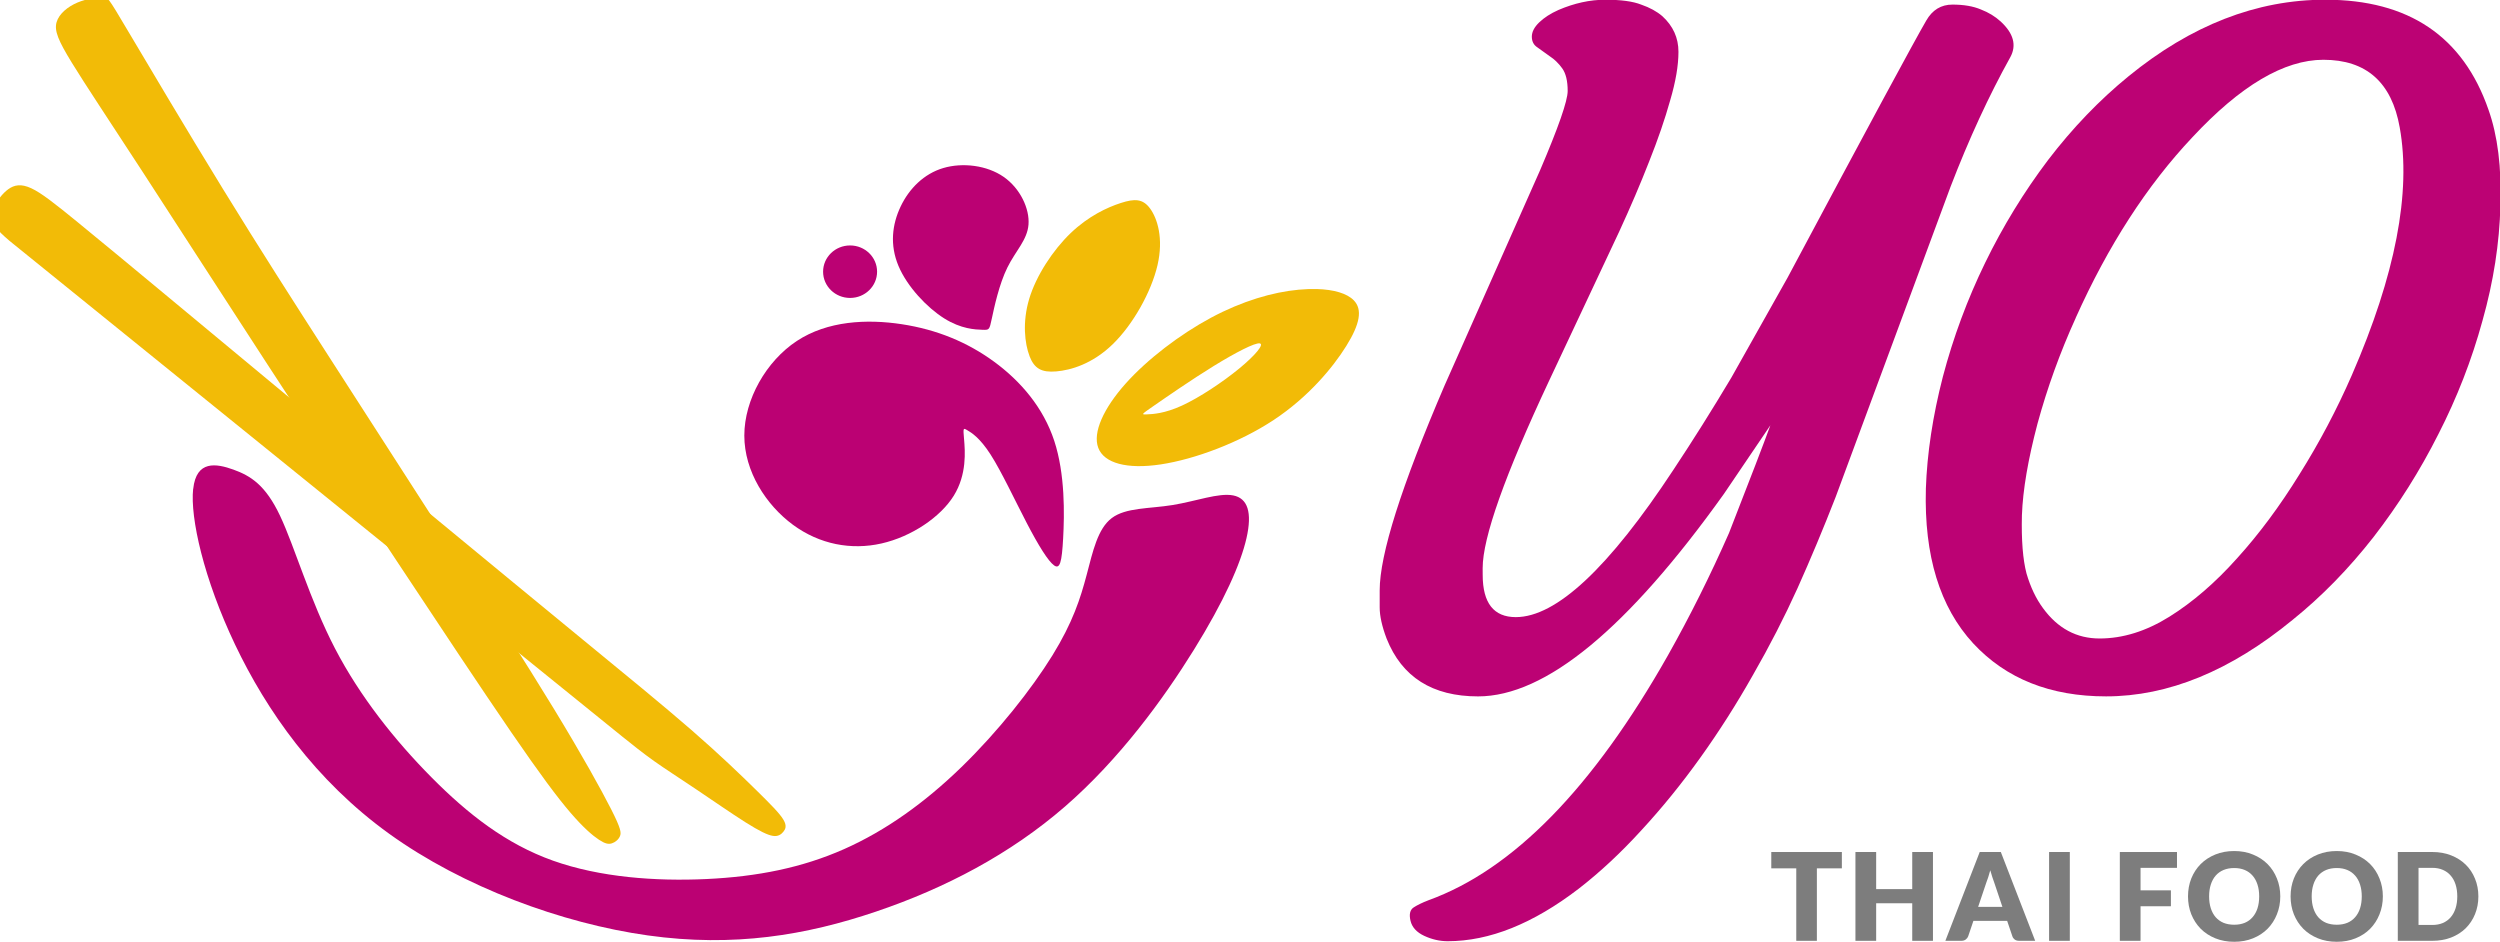
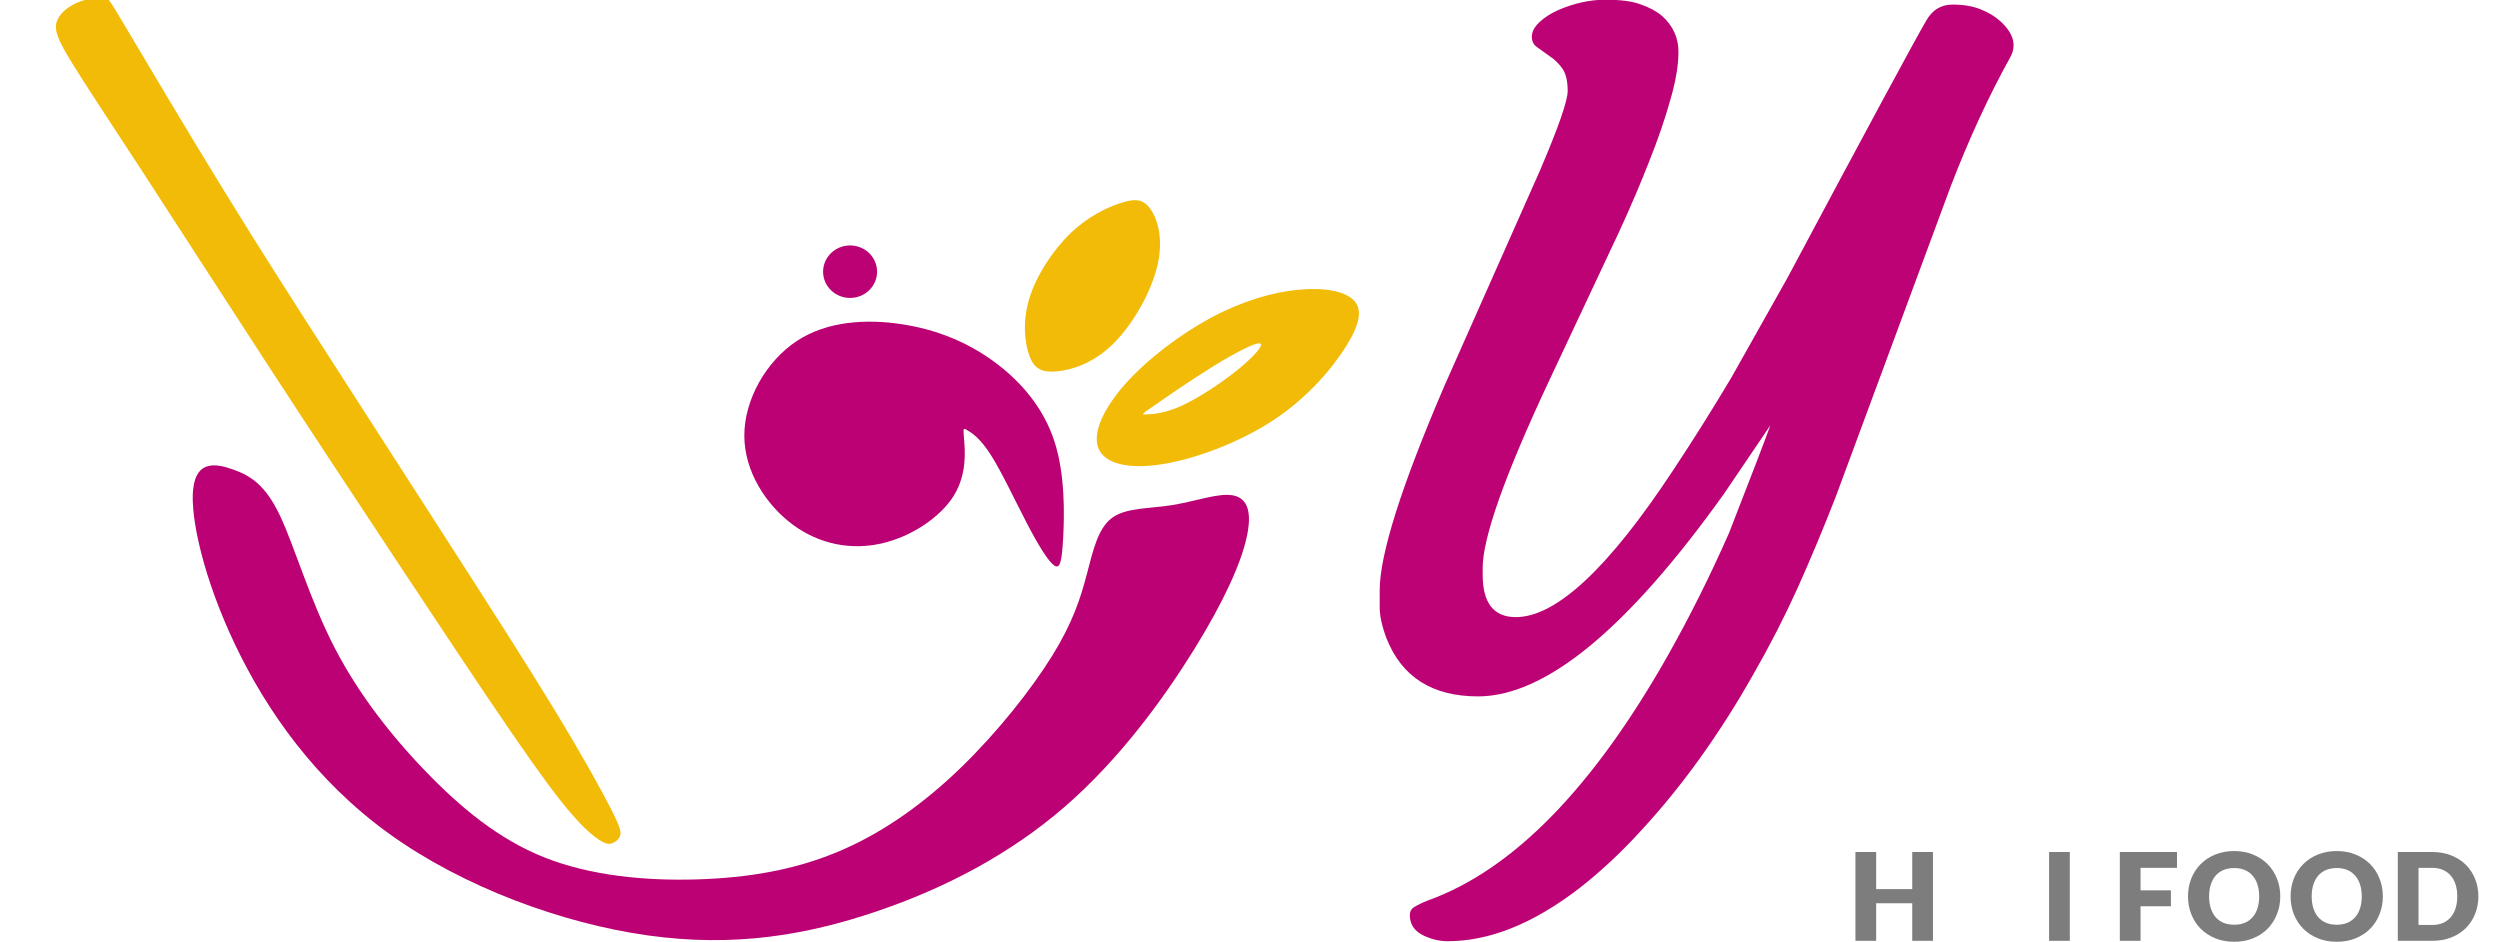
<svg xmlns="http://www.w3.org/2000/svg" xmlns:ns1="http://www.inkscape.org/namespaces/inkscape" xmlns:ns2="http://sodipodi.sourceforge.net/DTD/sodipodi-0.dtd" width="266.006mm" height="100.25mm" viewBox="0 0 266.006 100.25" version="1.1" id="svg8" ns1:version="0.92.2 5c3e80d, 2017-08-06" ns2:docname="logo-yo-long-plain.svg" ns1:export-filename="/Users/xenia/Box Sync/offix/Projekte/Yo Thai Food/CI/Logo/logo-yo-long.png" ns1:export-xdpi="95.519455" ns1:export-ydpi="95.519455">
  <defs id="defs2">
    <ns1:path-effect only_selected="false" apply_with_weight="true" apply_no_weight="true" helper_size="0" steps="2" weight="33.333" is_visible="true" id="path-effect912" effect="bspline" />
    <ns1:path-effect only_selected="false" apply_with_weight="true" apply_no_weight="true" helper_size="0" steps="2" weight="33.333" is_visible="true" id="path-effect906" effect="bspline" />
    <ns1:path-effect only_selected="false" apply_with_weight="true" apply_no_weight="true" helper_size="0" steps="2" weight="33.333" is_visible="true" id="path-effect900" effect="bspline" />
    <ns1:path-effect only_selected="false" apply_with_weight="true" apply_no_weight="true" helper_size="0" steps="2" weight="33.333" is_visible="true" id="path-effect896" effect="bspline" />
    <ns1:path-effect effect="bspline" id="path-effect892" is_visible="true" weight="33.333" steps="2" helper_size="0" apply_no_weight="true" apply_with_weight="true" only_selected="false" />
    <ns1:path-effect effect="bspline" id="path-effect888" is_visible="true" weight="33.333" steps="2" helper_size="0" apply_no_weight="true" apply_with_weight="true" only_selected="false" />
    <ns1:path-effect effect="bspline" id="path-effect884" is_visible="true" weight="33.333" steps="2" helper_size="0" apply_no_weight="true" apply_with_weight="true" only_selected="false" />
    <ns1:path-effect effect="bspline" id="path-effect880" is_visible="true" weight="33.333" steps="2" helper_size="0" apply_no_weight="true" apply_with_weight="true" only_selected="false" />
    <ns1:path-effect only_selected="false" apply_with_weight="true" apply_no_weight="true" helper_size="0" steps="2" weight="33.333" is_visible="true" id="path-effect1098" effect="bspline" />
    <ns1:path-effect only_selected="false" apply_with_weight="true" apply_no_weight="true" helper_size="0" steps="2" weight="33.333" is_visible="true" id="path-effect1094" effect="bspline" />
    <ns1:path-effect effect="bspline" id="path-effect1090" is_visible="true" weight="33.333" steps="2" helper_size="0" apply_no_weight="true" apply_with_weight="true" only_selected="false" />
    <ns1:path-effect effect="bspline" id="path-effect1084" is_visible="true" weight="33.333" steps="2" helper_size="0" apply_no_weight="true" apply_with_weight="true" only_selected="false" />
    <ns1:path-effect effect="bspline" id="path-effect1080" is_visible="true" weight="33.333" steps="2" helper_size="0" apply_no_weight="true" apply_with_weight="true" only_selected="false" />
    <ns1:path-effect effect="bspline" id="path-effect1076" is_visible="true" weight="33.333" steps="2" helper_size="0" apply_no_weight="true" apply_with_weight="true" only_selected="false" />
    <ns1:path-effect effect="bspline" id="path-effect1072" is_visible="true" weight="33.333" steps="2" helper_size="0" apply_no_weight="true" apply_with_weight="true" only_selected="false" />
    <ns1:path-effect effect="bspline" id="path-effect1068" is_visible="true" weight="33.333" steps="2" helper_size="0" apply_no_weight="true" apply_with_weight="true" only_selected="false" />
    <ns1:path-effect effect="bspline" id="path-effect963" is_visible="true" weight="33.333" steps="2" helper_size="0" apply_no_weight="true" apply_with_weight="true" only_selected="false" />
    <ns1:path-effect effect="bspline" id="path-effect959" is_visible="true" weight="33.333" steps="2" helper_size="0" apply_no_weight="true" apply_with_weight="true" only_selected="false" />
    <ns1:path-effect effect="bspline" id="path-effect955" is_visible="true" weight="33.333" steps="2" helper_size="0" apply_no_weight="true" apply_with_weight="true" only_selected="false" />
    <ns1:path-effect effect="bspline" id="path-effect950" is_visible="true" weight="33.333" steps="2" helper_size="0" apply_no_weight="true" apply_with_weight="true" only_selected="false" />
    <ns1:path-effect only_selected="false" apply_with_weight="true" apply_no_weight="true" helper_size="0" steps="2" weight="33.333" is_visible="true" id="path-effect944" effect="bspline" />
    <ns1:path-effect effect="bspline" id="path-effect940" is_visible="true" weight="33.333" steps="2" helper_size="0" apply_no_weight="true" apply_with_weight="true" only_selected="false" />
    <ns1:path-effect effect="bspline" id="path-effect936" is_visible="true" weight="33.333" steps="2" helper_size="0" apply_no_weight="true" apply_with_weight="true" only_selected="false" />
    <ns1:path-effect effect="bspline" id="path-effect932" is_visible="true" weight="33.333" steps="2" helper_size="0" apply_no_weight="true" apply_with_weight="true" only_selected="false" />
    <ns1:path-effect effect="bspline" id="path-effect928" is_visible="true" weight="33.333" steps="2" helper_size="0" apply_no_weight="true" apply_with_weight="true" only_selected="false" />
    <ns1:path-effect effect="bspline" id="path-effect924" is_visible="true" weight="33.333" steps="2" helper_size="0" apply_no_weight="true" apply_with_weight="true" only_selected="false" />
  </defs>
  <ns2:namedview id="base" pagecolor="#ffffff" bordercolor="#666666" borderopacity="1.0" ns1:pageopacity="0.0" ns1:pageshadow="2" ns1:zoom="0.35" ns1:cx="400" ns1:cy="560" ns1:document-units="mm" ns1:current-layer="g906" showgrid="false" ns1:measure-start="329.31,478.812" ns1:measure-end="337.391,479.822" showguides="true" ns1:guide-bbox="true" fit-margin-top="0" fit-margin-left="0" fit-margin-right="0" fit-margin-bottom="0">
    <ns2:guide position="642.993,62.751" orientation="1,0" id="guide1052" ns1:locked="false" />
  </ns2:namedview>
  <g ns1:label="Layer 1" ns1:groupmode="layer" id="layer1" transform="translate(101.354,-136.281)">
    <g id="g1128" transform="matrix(2.092,0,0,2.092,387.28,-157.677)">
      <g id="g1139" transform="matrix(0.688,0,0,0.688,-46.574,37.649)" style="fill:#d10002;fill-opacity:1">
        <g id="g1073" ns1:export-xdpi="289.46674" ns1:export-ydpi="289.46674">
          <g id="g906">
            <g aria-label="YO" transform="scale(1.016,0.984)" style="font-style:normal;font-variant:normal;font-weight:bold;font-stretch:normal;font-size:68.494px;line-height:1.25;font-family:Chalkboard;-inkscape-font-specification:'Chalkboard Bold';letter-spacing:0px;word-spacing:0px;fill:#bb0173;fill-opacity:0.992;stroke:none;stroke-width:3.425" id="text987">
              <path d="m -159.636,195.133 q 0,3.177 2.408,3.177 4.415,0 11.471,-11.07 2.107,-3.278 4.214,-6.923 l 4.08,-7.491 q 8.762,-16.956 10.1,-19.331 0.669,-1.204 1.906,-1.204 1.237,0 2.074,0.368 0.836,0.334 1.438,0.903 1.405,1.338 0.702,2.676 -2.341,4.348 -4.348,9.732 l -8.361,23.311 q -1.338,3.545 -2.776,6.856 -1.438,3.278 -3.244,6.522 -1.773,3.244 -3.813,6.187 -2.04,2.943 -4.281,5.451 -2.241,2.542 -4.582,4.415 -4.983,3.946 -9.532,3.946 -0.87,0 -1.706,-0.401 -0.836,-0.401 -1.003,-1.137 -0.167,-0.736 0.234,-1.003 0.401,-0.268 1.07,-0.535 9.231,-3.445 17.424,-18.394 2.408,-4.415 4.448,-9.197 2.341,-6.187 3.01,-8.093 l -3.378,5.15 q -10.535,15.217 -17.893,15.217 -4.983,0 -6.655,-4.348 -0.502,-1.371 -0.502,-2.341 v -1.271 q 0,-4.047 4.716,-15.384 l 6.956,-16.187 q 2.007,-4.849 2.007,-5.953 0,-1.137 -0.401,-1.706 -0.401,-0.569 -0.903,-0.903 l -0.903,-0.669 q -0.401,-0.268 -0.401,-0.803 0,-0.535 0.535,-1.07 0.535,-0.535 1.405,-0.936 1.739,-0.769 3.411,-0.769 1.706,0 2.609,0.368 0.936,0.334 1.538,0.87 1.171,1.104 1.171,2.676 0,1.538 -0.602,3.645 -0.569,2.107 -1.538,4.615 -0.936,2.475 -2.174,5.251 l -5.084,11.17 q -4.849,10.669 -4.849,14.113 z" style="font-style:normal;font-variant:normal;font-weight:normal;font-stretch:normal;font-family:Courgette;-inkscape-font-specification:Courgette;fill:#bb0173;fill-opacity:0.992;stroke-width:3.425" id="path858" />
-               <path d="m -127.39,188.679 q 0.134,-4.013 1.237,-8.428 1.137,-4.448 3.077,-8.562 1.94,-4.114 4.582,-7.726 2.676,-3.612 5.853,-6.287 6.823,-5.752 14.314,-5.752 9.097,0 11.873,8.261 1.003,2.91 0.87,7.19 -0.1,4.247 -1.304,8.662 -1.171,4.415 -3.211,8.528 -2.007,4.114 -4.716,7.726 -2.709,3.579 -5.886,6.221 -6.789,5.752 -13.578,5.752 -6.087,0 -9.665,-3.98 -3.645,-4.08 -3.445,-11.605 z m 10.903,-12.843 q -1.706,3.88 -2.776,7.926 -1.037,4.047 -1.137,6.889 -0.067,2.809 0.334,4.381 0.435,1.538 1.204,2.609 1.605,2.274 4.114,2.274 2.542,0 5.083,-1.639 2.542,-1.639 4.916,-4.381 2.408,-2.742 4.548,-6.321 2.174,-3.579 3.813,-7.458 4.749,-11.271 3.478,-18.595 -0.87,-5.084 -5.552,-5.084 -4.281,0 -9.532,5.819 -4.95,5.418 -8.495,13.578 z" style="font-style:normal;font-variant:normal;font-weight:normal;font-stretch:normal;font-family:Courgette;-inkscape-font-specification:Courgette;fill:#bb0173;fill-opacity:0.992;stroke-width:3.425" id="path860" />
            </g>
            <g aria-label="THAI FOOD" style="font-style:normal;font-variant:normal;font-weight:bold;font-stretch:normal;font-size:9.011px;line-height:1.25;font-family:Chalkboard;-inkscape-font-specification:'Chalkboard Bold';letter-spacing:0px;word-spacing:0px;fill:#7d7d7d;fill-opacity:1;stroke:none;stroke-width:0.451" id="text991">
-               <path d="m -135.638,212.501 v 1.208 h -1.847 v 5.357 h -1.523 v -5.357 h -1.847 v -1.208 z" style="font-style:normal;font-variant:normal;font-weight:900;font-stretch:normal;font-family:Lato;-inkscape-font-specification:'Lato Heavy';letter-spacing:0.367px;fill:#7d7d7d;fill-opacity:1;stroke-width:0.451" id="path863" />
              <path d="m -128.903,219.066 h -1.532 v -2.776 h -2.667 v 2.776 h -1.532 v -6.565 h 1.532 v 2.744 h 2.667 v -2.744 h 1.532 z" style="font-style:normal;font-variant:normal;font-weight:900;font-stretch:normal;font-family:Lato;-inkscape-font-specification:'Lato Heavy';letter-spacing:0.367px;fill:#7d7d7d;fill-opacity:1;stroke-width:0.451" id="path865" />
-               <path d="m -121.346,219.066 h -1.18 q -0.198,0 -0.329,-0.09 -0.126,-0.095 -0.176,-0.239 l -0.387,-1.144 h -2.496 l -0.387,1.144 q -0.045,0.126 -0.176,0.23 -0.131,0.099 -0.32,0.099 h -1.19 l 2.541,-6.565 h 1.559 z m -4.217,-2.51 h 1.793 l -0.604,-1.798 q -0.059,-0.171 -0.14,-0.401 -0.077,-0.234 -0.153,-0.505 -0.072,0.275 -0.149,0.509 -0.077,0.234 -0.144,0.406 z" style="font-style:normal;font-variant:normal;font-weight:900;font-stretch:normal;font-family:Lato;-inkscape-font-specification:'Lato Heavy';letter-spacing:0.367px;fill:#7d7d7d;fill-opacity:1;stroke-width:0.451" id="path867" />
              <path d="m -118.786,219.066 h -1.532 v -6.565 h 1.532 z" style="font-style:normal;font-variant:normal;font-weight:900;font-stretch:normal;font-family:Lato;-inkscape-font-specification:'Lato Heavy';letter-spacing:0.367px;fill:#7d7d7d;fill-opacity:1;stroke-width:0.451" id="path869" />
              <path d="m -110.863,212.501 v 1.171 h -2.694 v 1.663 h 2.244 v 1.176 h -2.244 v 2.555 h -1.532 v -6.565 z" style="font-style:normal;font-variant:normal;font-weight:900;font-stretch:normal;font-family:Lato;-inkscape-font-specification:'Lato Heavy';letter-spacing:0.367px;fill:#7d7d7d;fill-opacity:1;stroke-width:0.451" id="path871" />
              <path d="m -103.227,215.781 q 0,0.712 -0.248,1.325 -0.243,0.613 -0.689,1.068 -0.446,0.451 -1.077,0.707 -0.626,0.257 -1.392,0.257 -0.766,0 -1.397,-0.257 -0.631,-0.257 -1.081,-0.707 -0.446,-0.455 -0.694,-1.068 -0.243,-0.613 -0.243,-1.325 0,-0.712 0.243,-1.325 0.248,-0.613 0.694,-1.063 0.451,-0.451 1.081,-0.707 0.631,-0.257 1.397,-0.257 0.766,0 1.392,0.261 0.631,0.257 1.077,0.707 0.446,0.451 0.689,1.063 0.248,0.613 0.248,1.32 z m -1.559,0 q 0,-0.487 -0.126,-0.874 -0.126,-0.392 -0.365,-0.662 -0.234,-0.27 -0.577,-0.415 -0.342,-0.144 -0.779,-0.144 -0.442,0 -0.788,0.144 -0.342,0.144 -0.581,0.415 -0.234,0.27 -0.36,0.662 -0.126,0.387 -0.126,0.874 0,0.491 0.126,0.883 0.126,0.387 0.36,0.658 0.239,0.27 0.581,0.415 0.347,0.14 0.788,0.14 0.437,0 0.779,-0.14 0.342,-0.144 0.577,-0.415 0.239,-0.27 0.365,-0.658 0.126,-0.392 0.126,-0.883 z" style="font-style:normal;font-variant:normal;font-weight:900;font-stretch:normal;font-family:Lato;-inkscape-font-specification:'Lato Heavy';letter-spacing:0.367px;fill:#7d7d7d;fill-opacity:1;stroke-width:0.451" id="path873" />
              <path d="m -95.644,215.781 q 0,0.712 -0.248,1.325 -0.243,0.613 -0.689,1.068 -0.446,0.451 -1.077,0.707 -0.626,0.257 -1.392,0.257 -0.766,0 -1.397,-0.257 -0.631,-0.257 -1.081,-0.707 -0.446,-0.455 -0.694,-1.068 -0.243,-0.613 -0.243,-1.325 0,-0.712 0.243,-1.325 0.248,-0.613 0.694,-1.063 0.451,-0.451 1.081,-0.707 0.631,-0.257 1.397,-0.257 0.766,0 1.392,0.261 0.631,0.257 1.077,0.707 0.446,0.451 0.689,1.063 0.248,0.613 0.248,1.32 z m -1.559,0 q 0,-0.487 -0.126,-0.874 -0.126,-0.392 -0.365,-0.662 -0.234,-0.27 -0.577,-0.415 -0.342,-0.144 -0.779,-0.144 -0.442,0 -0.788,0.144 -0.342,0.144 -0.581,0.415 -0.234,0.27 -0.36,0.662 -0.126,0.387 -0.126,0.874 0,0.491 0.126,0.883 0.126,0.387 0.36,0.658 0.239,0.27 0.581,0.415 0.347,0.14 0.788,0.14 0.437,0 0.779,-0.14 0.342,-0.144 0.577,-0.415 0.239,-0.27 0.365,-0.658 0.126,-0.392 0.126,-0.883 z" style="font-style:normal;font-variant:normal;font-weight:900;font-stretch:normal;font-family:Lato;-inkscape-font-specification:'Lato Heavy';letter-spacing:0.367px;fill:#7d7d7d;fill-opacity:1;stroke-width:0.451" id="path875" />
              <path d="m -88.583,215.781 q 0,0.712 -0.248,1.316 -0.243,0.599 -0.689,1.041 -0.446,0.437 -1.077,0.685 -0.626,0.243 -1.392,0.243 h -2.55 v -6.565 h 2.55 q 0.766,0 1.392,0.248 0.631,0.248 1.077,0.685 0.446,0.437 0.689,1.041 0.248,0.599 0.248,1.307 z m -1.559,0 q 0,-0.487 -0.126,-0.879 -0.126,-0.392 -0.365,-0.662 -0.234,-0.275 -0.577,-0.419 -0.342,-0.149 -0.779,-0.149 h -1.018 v 4.222 h 1.018 q 0.437,0 0.779,-0.144 0.342,-0.149 0.577,-0.419 0.239,-0.275 0.365,-0.667 0.126,-0.392 0.126,-0.883 z" style="font-style:normal;font-variant:normal;font-weight:900;font-stretch:normal;font-family:Lato;-inkscape-font-specification:'Lato Heavy';letter-spacing:0.367px;fill:#7d7d7d;fill-opacity:1;stroke-width:0.451" id="path877" />
            </g>
            <g id="g1019" transform="matrix(2.049,0,0,2.049,282.443,-30.964)">
              <g style="fill:#f2bb07;fill-opacity:1;stroke:none" transform="matrix(-0.133,0.23,-0.23,-0.133,-186.725,260.168)" id="g1000">
                <g transform="rotate(-16.627,-597.658,772.513)" id="g998" style="fill:#f2bb07;fill-opacity:1">
-                   <path style="fill:#f2bb07;fill-opacity:1;stroke:none;stroke-width:2.463;stroke-linecap:butt;stroke-linejoin:miter;stroke-miterlimit:4;stroke-dasharray:none;stroke-opacity:1" d="m -329.338,651.412 c -0.506,0.976 -0.966,1.862 -1.584,2.43 -0.618,0.567 -1.371,0.771 -2.322,0.634 -0.951,-0.136 -2.1,-0.613 -2.869,-1.277 -0.769,-0.665 -1.154,-1.51 -0.858,-2.993 0.296,-1.483 1.276,-3.6 3.055,-7.277 1.78,-3.677 4.335,-8.865 7.051,-14.359 2.716,-5.495 5.537,-11.183 9.111,-18.439 3.574,-7.256 7.879,-16.037 11.896,-24.233 4.017,-8.196 7.789,-15.896 11.1,-22.697 3.312,-6.801 6.143,-12.659 8.554,-17.272 2.412,-4.613 4.384,-7.938 5.857,-10.385 1.474,-2.447 2.393,-3.924 3.11,-4.612 0.717,-0.688 1.204,-0.541 1.592,-0.354 0.389,0.188 0.81,0.519 0.864,1.246 0.054,0.727 -0.195,1.901 -0.935,4.065 -0.74,2.165 -1.946,5.252 -2.885,7.769 -0.939,2.517 -1.598,4.428 -2.311,6.195 -0.713,1.766 -1.48,3.387 -2.248,5.008" id="path993" ns1:connector-curvature="0" ns1:path-effect="#path-effect888" ns1:original-d="m -329.33812,651.41196 c -0.54594,0.95494 -0.96565,1.86208 -1.44851,2.79349 -0.75317,0.20313 -1.50577,0.40665 -2.2587,0.61034 -1.14941,-0.47653 -2.29835,-0.95266 -3.44751,-1.42857 -0.45029,-0.82541 -0.7744,-1.69872 -1.16157,-2.54768 0.97901,-2.11634 1.95862,-4.23363 2.93794,-6.35007 2.50891,-5.27305 5.13543,-10.4254 7.70314,-15.6377 2.90596,-5.75662 5.68593,-11.46538 8.52891,-17.19765 4.30495,-8.78035 8.61022,-17.5611 12.91531,-26.34122 3.68685,-7.63172 7.50011,-15.3116 11.25014,-22.96699 2.91514,-5.92621 5.70419,-11.80446 8.55624,-17.70634 1.9716,-3.32493 3.94333,-6.64986 5.91496,-9.97442 1.01056,-1.54734 1.8949,-3.04666 2.84233,-4.56961 0.48679,0.14677 0.97351,0.29366 1.46026,0.44087 0.29749,0.21882 0.71189,0.55933 1.06783,0.83936 -0.24864,1.17451 -0.49711,2.34817 -0.74567,3.52265 -1.16045,3.18247 -2.43759,6.24237 -3.65637,9.36396 -0.65918,1.91169 -1.31828,3.82337 -1.97749,5.73539 -0.76724,1.62068 -1.53434,3.24121 -2.30157,4.86215" />
                  <path style="fill:#f2bb07;fill-opacity:1;stroke:none;stroke-width:2.463;stroke-linecap:butt;stroke-linejoin:miter;stroke-miterlimit:4;stroke-dasharray:none;stroke-opacity:1" d="m -360.906,642.479 c 3.773,-3.654 11.32,-10.963 18.014,-17.65 6.693,-6.687 12.534,-12.752 19.075,-19.564 6.541,-6.812 13.784,-14.37 20.635,-21.504 6.851,-7.134 13.348,-13.884 18.565,-19.053 5.216,-5.169 9.171,-8.778 11.414,-10.679 2.243,-1.901 2.775,-2.093 3.272,-2.012 0.498,0.081 0.962,0.436 1.208,0.844 0.246,0.408 0.275,0.872 -0.073,1.826 -0.348,0.954 -1.073,2.399 -2.669,4.603 -1.596,2.204 -4.061,5.165 -8.823,10.429 -4.762,5.264 -11.782,12.786 -18.918,20.415 -7.136,7.628 -14.368,15.341 -21.973,23.35 -7.605,8.01 -15.582,16.317 -21.473,22.521 -5.891,6.205 -9.696,10.306 -12.183,12.786 -2.487,2.479 -3.657,3.336 -4.859,3.285 -1.201,-0.051 -2.434,-1.01 -3.269,-2.152 -0.836,-1.142 -1.275,-2.467 -1.495,-3.129 -0.22,-0.662 -0.22,-0.662 3.554,-4.317 z" id="path996" ns1:connector-curvature="0" ns1:path-effect="#path-effect892" ns1:original-d="m -364.67921,646.13327 c 7.54686,-7.30879 15.09355,-14.61722 22.6402,-21.92549 5.84016,-6.06545 11.68054,-12.1309 17.52067,-18.19601 7.24215,-7.55826 14.48462,-15.11667 21.72682,-22.67463 6.51698,-6.65527 12.95689,-13.46002 19.43521,-20.18969 3.9546,-3.60902 7.9093,-7.21801 11.86381,-10.8267 0.53216,-0.19201 1.06323,-0.38525 1.59526,-0.5768 0.46382,0.3543 0.92793,0.70915 1.39178,1.06409 0.0967,0.45777 0.0579,0.92527 0.0867,1.38827 -0.72569,1.44591 -1.4506,2.89039 -2.17601,4.336 -2.46605,2.96218 -4.93143,5.92375 -7.39726,8.88596 -7.00097,7.61895 -14.07847,15.08765 -21.11782,22.63185 -7.23271,7.71243 -14.46517,15.42473 -21.6979,23.13743 -7.97725,8.30695 -15.9542,16.61383 -23.93143,24.92111 -3.80486,4.10175 -7.60952,8.20336 -11.41467,12.30564 -1.16985,0.85667 -2.33948,1.71335 -3.50967,2.5706 -1.23246,-0.95957 -2.46457,-1.91852 -3.69698,-2.87745 -0.43913,-1.325 -0.87908,-2.64964 -1.31857,-3.97417 z" ns2:nodetypes="cccccccccccccccccc" />
                </g>
              </g>
              <path ns2:nodetypes="cccccccccccccccccccccc" ns1:original-d="m -264.13355,104.55388 c 0.49635,2.20762 0.99249,4.41543 1.48843,6.62346 1.76165,2.53032 3.52279,5.06042 5.28388,7.59094 3.57247,1.31459 7.14462,2.62933 10.71662,3.94431 2.62966,-0.44672 5.23857,-0.88974 7.88862,-1.33958 2.37543,-1.25032 4.71352,-2.4809 7.06998,-3.72104 1.58786,-2.18322 3.1755,-4.36624 4.76294,-6.54905 0.59558,-1.33978 1.19095,-2.67936 1.78611,-4.01873 -0.17345,-0.52115 -0.34183,-1.0263 -0.52095,-1.56283 -0.86881,0.33205 -1.68638,0.64466 -2.53031,0.96746 -0.84351,-0.0499 -1.68667,-0.0994 -2.53031,-0.14884 -0.17348,0.8186 -0.34709,1.63706 -0.52095,2.4559 -0.27266,0.86803 -0.54546,1.736 -0.81863,2.60473 -1.21572,1.53831 -2.43071,3.07565 -3.64663,4.61409 -1.41398,1.01702 -2.82778,2.03396 -4.24199,3.05126 -1.61255,0.32235 -3.2247,0.64478 -4.83736,0.96747 -2.05908,-0.14907 -4.06814,-0.29789 -6.10252,-0.44652 -1.33949,-1.06701 -2.72856,-2.13361 -4.09315,-3.2001 -1.26497,-1.58789 -2.5301,-3.1755 -3.79547,-4.76294 -0.54553,-1.88551 -1.0913,-3.82048 -1.63726,-5.73041 -0.49589,-0.32268 -1.04168,-0.64519 -1.56283,-0.96748 -0.71928,-0.12425 -1.4386,-0.24827 -2.15822,-0.3721 z" ns1:path-effect="#path-effect896" ns1:connector-curvature="0" id="path1002" d="m -263.526,105.72 c -0.112,1.042 0.384,3.25 1.513,5.619 1.129,2.369 2.89,4.899 5.557,6.822 2.667,1.923 6.239,3.237 9.34,3.671 3.101,0.434 5.71,-0.009 8.223,-0.859 2.513,-0.85 4.851,-2.081 6.823,-3.792 1.972,-1.712 3.56,-3.895 4.651,-5.656 1.091,-1.761 1.687,-3.101 1.898,-4.031 0.211,-0.93 0.042,-1.435 -0.481,-1.538 -0.524,-0.102 -1.341,0.21 -2.185,0.347 -0.844,0.137 -1.687,0.087 -2.196,0.471 -0.509,0.384 -0.682,1.203 -0.905,2.046 -0.223,0.843 -0.496,1.711 -1.24,2.915 -0.744,1.204 -1.959,2.741 -3.274,4.019 -1.315,1.278 -2.729,2.295 -4.242,2.965 -1.513,0.67 -3.126,0.992 -4.961,1.078 -1.836,0.086 -3.845,-0.061 -5.537,-0.663 -1.692,-0.602 -3.071,-1.68 -4.386,-3.008 -1.315,-1.327 -2.58,-2.915 -3.482,-4.652 -0.902,-1.737 -1.454,-3.671 -1.979,-4.781 -0.524,-1.111 -1.063,-1.444 -1.683,-1.668 -0.62,-0.223 -1.339,-0.347 -1.451,0.695 z" style="fill:#bb0173;fill-opacity:1;stroke:none;stroke-width:0.208px;stroke-linecap:butt;stroke-linejoin:miter;stroke-opacity:1" />
              <path ns1:original-d="m -235.74596,103.51464 c 0.0703,0.84177 0.14054,1.68374 0.2105,2.52593 -1.03496,0.68405 -2.06966,1.40309 -3.10479,2.10494 -1.14024,-0.21075 -2.28015,-0.42119 -3.42054,-0.63148 -0.78925,-1.21072 -1.57849,-2.42089 -2.36805,-3.63103 0.78952,-1.3859 1.57891,-2.77171 2.36805,-4.157258 1.4208,-0.07033 2.84189,-0.140534 4.26251,-0.210494 1.10513,0.455792 2.21041,0.911932 3.31529,1.368212 0.81568,0.95016 1.63133,1.90068 2.44673,2.8513 -0.0261,1.45254 -0.0523,2.90521 -0.0787,4.35812 -0.0677,0.26842 -0.13563,0.53696 -0.20372,0.80577 -0.35293,-0.56704 -0.70599,-1.13377 -1.05925,-1.70036 -0.50844,-1.0526 -0.98209,-2.10515 -1.47346,-3.15741 -0.29796,-0.17561 -0.59619,-0.35104 -0.89459,-0.52624 z" ns1:path-effect="#path-effect900" ns1:connector-curvature="0" id="path1004" d="m -235.711,103.936 c 0.035,0.421 0.105,1.263 -0.373,2.032 -0.478,0.769 -1.521,1.476 -2.609,1.722 -1.088,0.246 -2.228,0.035 -3.193,-0.675 -0.965,-0.711 -1.754,-1.921 -1.754,-3.219 7e-5,-1.298 0.789,-2.684 1.894,-3.412 1.105,-0.728 2.526,-0.798 3.789,-0.605 1.263,0.193 2.368,0.649 3.328,1.352 0.96,0.703 1.776,1.654 2.171,2.855 0.395,1.202 0.368,2.654 0.321,3.515 -0.047,0.861 -0.115,1.129 -0.326,0.98 -0.211,-0.149 -0.564,-0.716 -0.987,-1.529 -0.424,-0.813 -0.912,-1.859 -1.306,-2.473 -0.395,-0.614 -0.693,-0.789 -0.842,-0.877 -0.149,-0.088 -0.149,-0.088 -0.114,0.333 z" style="fill:#bb0173;fill-opacity:1;stroke:none;stroke-width:0.208px;stroke-linecap:butt;stroke-linejoin:miter;stroke-opacity:1" ns2:nodetypes="ccccccccccccccc" />
              <path id="path1009" d="m -222.985,98.511 c -0.205,-0.006 -0.425,0.002 -0.657,0.023 -0.929,0.086 -2.033,0.407 -3.157,1.009 -1.123,0.603 -2.299,1.498 -3.088,2.383 -0.789,0.886 -1.193,1.763 -0.982,2.315 0.21,0.553 1.035,0.78 2.254,0.596 1.219,-0.184 2.832,-0.781 4.078,-1.605 1.246,-0.825 2.129,-1.885 2.617,-2.67 0.488,-0.785 0.593,-1.312 0.269,-1.645 -0.243,-0.25 -0.719,-0.39 -1.334,-0.407 z m -2.06,1.96 c 0.175,0.026 -0.158,0.43 -0.746,0.912 -0.588,0.483 -1.429,1.043 -2.061,1.333 -0.632,0.289 -1.053,0.307 -1.263,0.316 -0.211,0.009 -0.21,0.009 0.246,-0.307 0.456,-0.316 1.368,-0.948 2.166,-1.439 0.798,-0.491 1.482,-0.842 1.658,-0.816 z" style="fill:#f2bb07;fill-opacity:1;stroke:none;stroke-width:0.208px;stroke-linecap:butt;stroke-linejoin:miter;stroke-opacity:1" ns1:connector-curvature="0" />
-               <path ns1:original-d="m -234.79873,99.988862 c 0.17562,-0.824643 0.35103,-1.649082 0.52624,-2.473309 0.42106,-0.385997 0.84218,-0.772018 1.26296,-1.157716 -0.3329,-0.736562 -0.66636,-1.473667 -0.99985,-2.210189 -0.87674,-0.10544 -1.75391,-0.210707 -2.63118,-0.315746 -0.52613,0.508591 -1.05226,1.052268 -1.57871,1.578706 -0.0875,0.771915 -0.1752,1.508335 -0.26312,2.262814 0.71963,0.75429 1.43859,1.508336 2.15758,2.262815 0.5089,0.01733 1.0176,0.03489 1.52608,0.05261 z" ns1:path-effect="#path-effect906" ns1:connector-curvature="0" id="path1012" d="m -234.711,99.577 c 0.088,-0.412 0.263,-1.237 0.561,-1.842 0.298,-0.605 0.719,-0.991 0.763,-1.552 0.044,-0.561 -0.29,-1.298 -0.895,-1.719 -0.605,-0.421 -1.482,-0.526 -2.179,-0.32 -0.697,0.206 -1.232,0.741 -1.54,1.39 -0.308,0.649 -0.394,1.386 -0.078,2.14 0.316,0.754 1.035,1.509 1.649,1.894 0.614,0.386 1.123,0.403 1.377,0.412 0.254,0.009 0.254,0.009 0.342,-0.404 z" style="fill:#bb0173;fill-opacity:1;stroke:none;stroke-width:0.208px;stroke-linecap:butt;stroke-linejoin:miter;stroke-opacity:1" />
              <ellipse ry="0.947" rx="0.974" cy="97.884" cx="-239.824" id="ellipse1014" style="opacity:1;fill:#bb0173;fill-opacity:1;fill-rule:nonzero;stroke:none;stroke-width:1.575;stroke-miterlimit:4;stroke-dasharray:none;stroke-opacity:1" />
              <path ns1:original-d="m -233.43672,101.24562 c -0.0875,-0.77202 -0.17521,-1.543836 -0.26312,-2.315437 0.59647,-0.894596 1.19301,-1.824491 1.7892,-2.736421 0.68413,-0.333403 1.36842,-0.631696 2.05232,-0.947229 0.2983,0.01733 0.5966,-2.05e-4 0.89459,0 0.22809,0.718478 0.45628,1.43817 0.68411,2.157571 -0.66647,1.210349 -1.33292,2.385392 -1.99969,3.578396 -0.80685,0.21033 -1.5785,0.45587 -2.36806,0.6841 -0.26299,-0.14057 -0.52603,-0.28086 -0.78935,-0.42098 z" ns1:path-effect="#path-effect912" ns1:connector-curvature="0" id="path1017" d="m -233.349,100.93 c -0.175,-0.456 -0.263,-1.228 -0.013,-2.064 0.25,-0.836 0.855,-1.76 1.498,-2.376 0.644,-0.615 1.321,-0.928 1.812,-1.086 0.491,-0.158 0.789,-0.158 1.052,0.201 0.263,0.359 0.491,1.079 0.268,2.042 -0.223,0.963 -0.882,2.142 -1.616,2.854 -0.734,0.712 -1.511,0.937 -2.038,0.981 -0.526,0.044 -0.789,-0.096 -0.965,-0.553 z" style="fill:#f2bb07;fill-opacity:1;stroke:none;stroke-width:0.208px;stroke-linecap:butt;stroke-linejoin:miter;stroke-opacity:1" />
            </g>
          </g>
        </g>
      </g>
    </g>
  </g>
</svg>